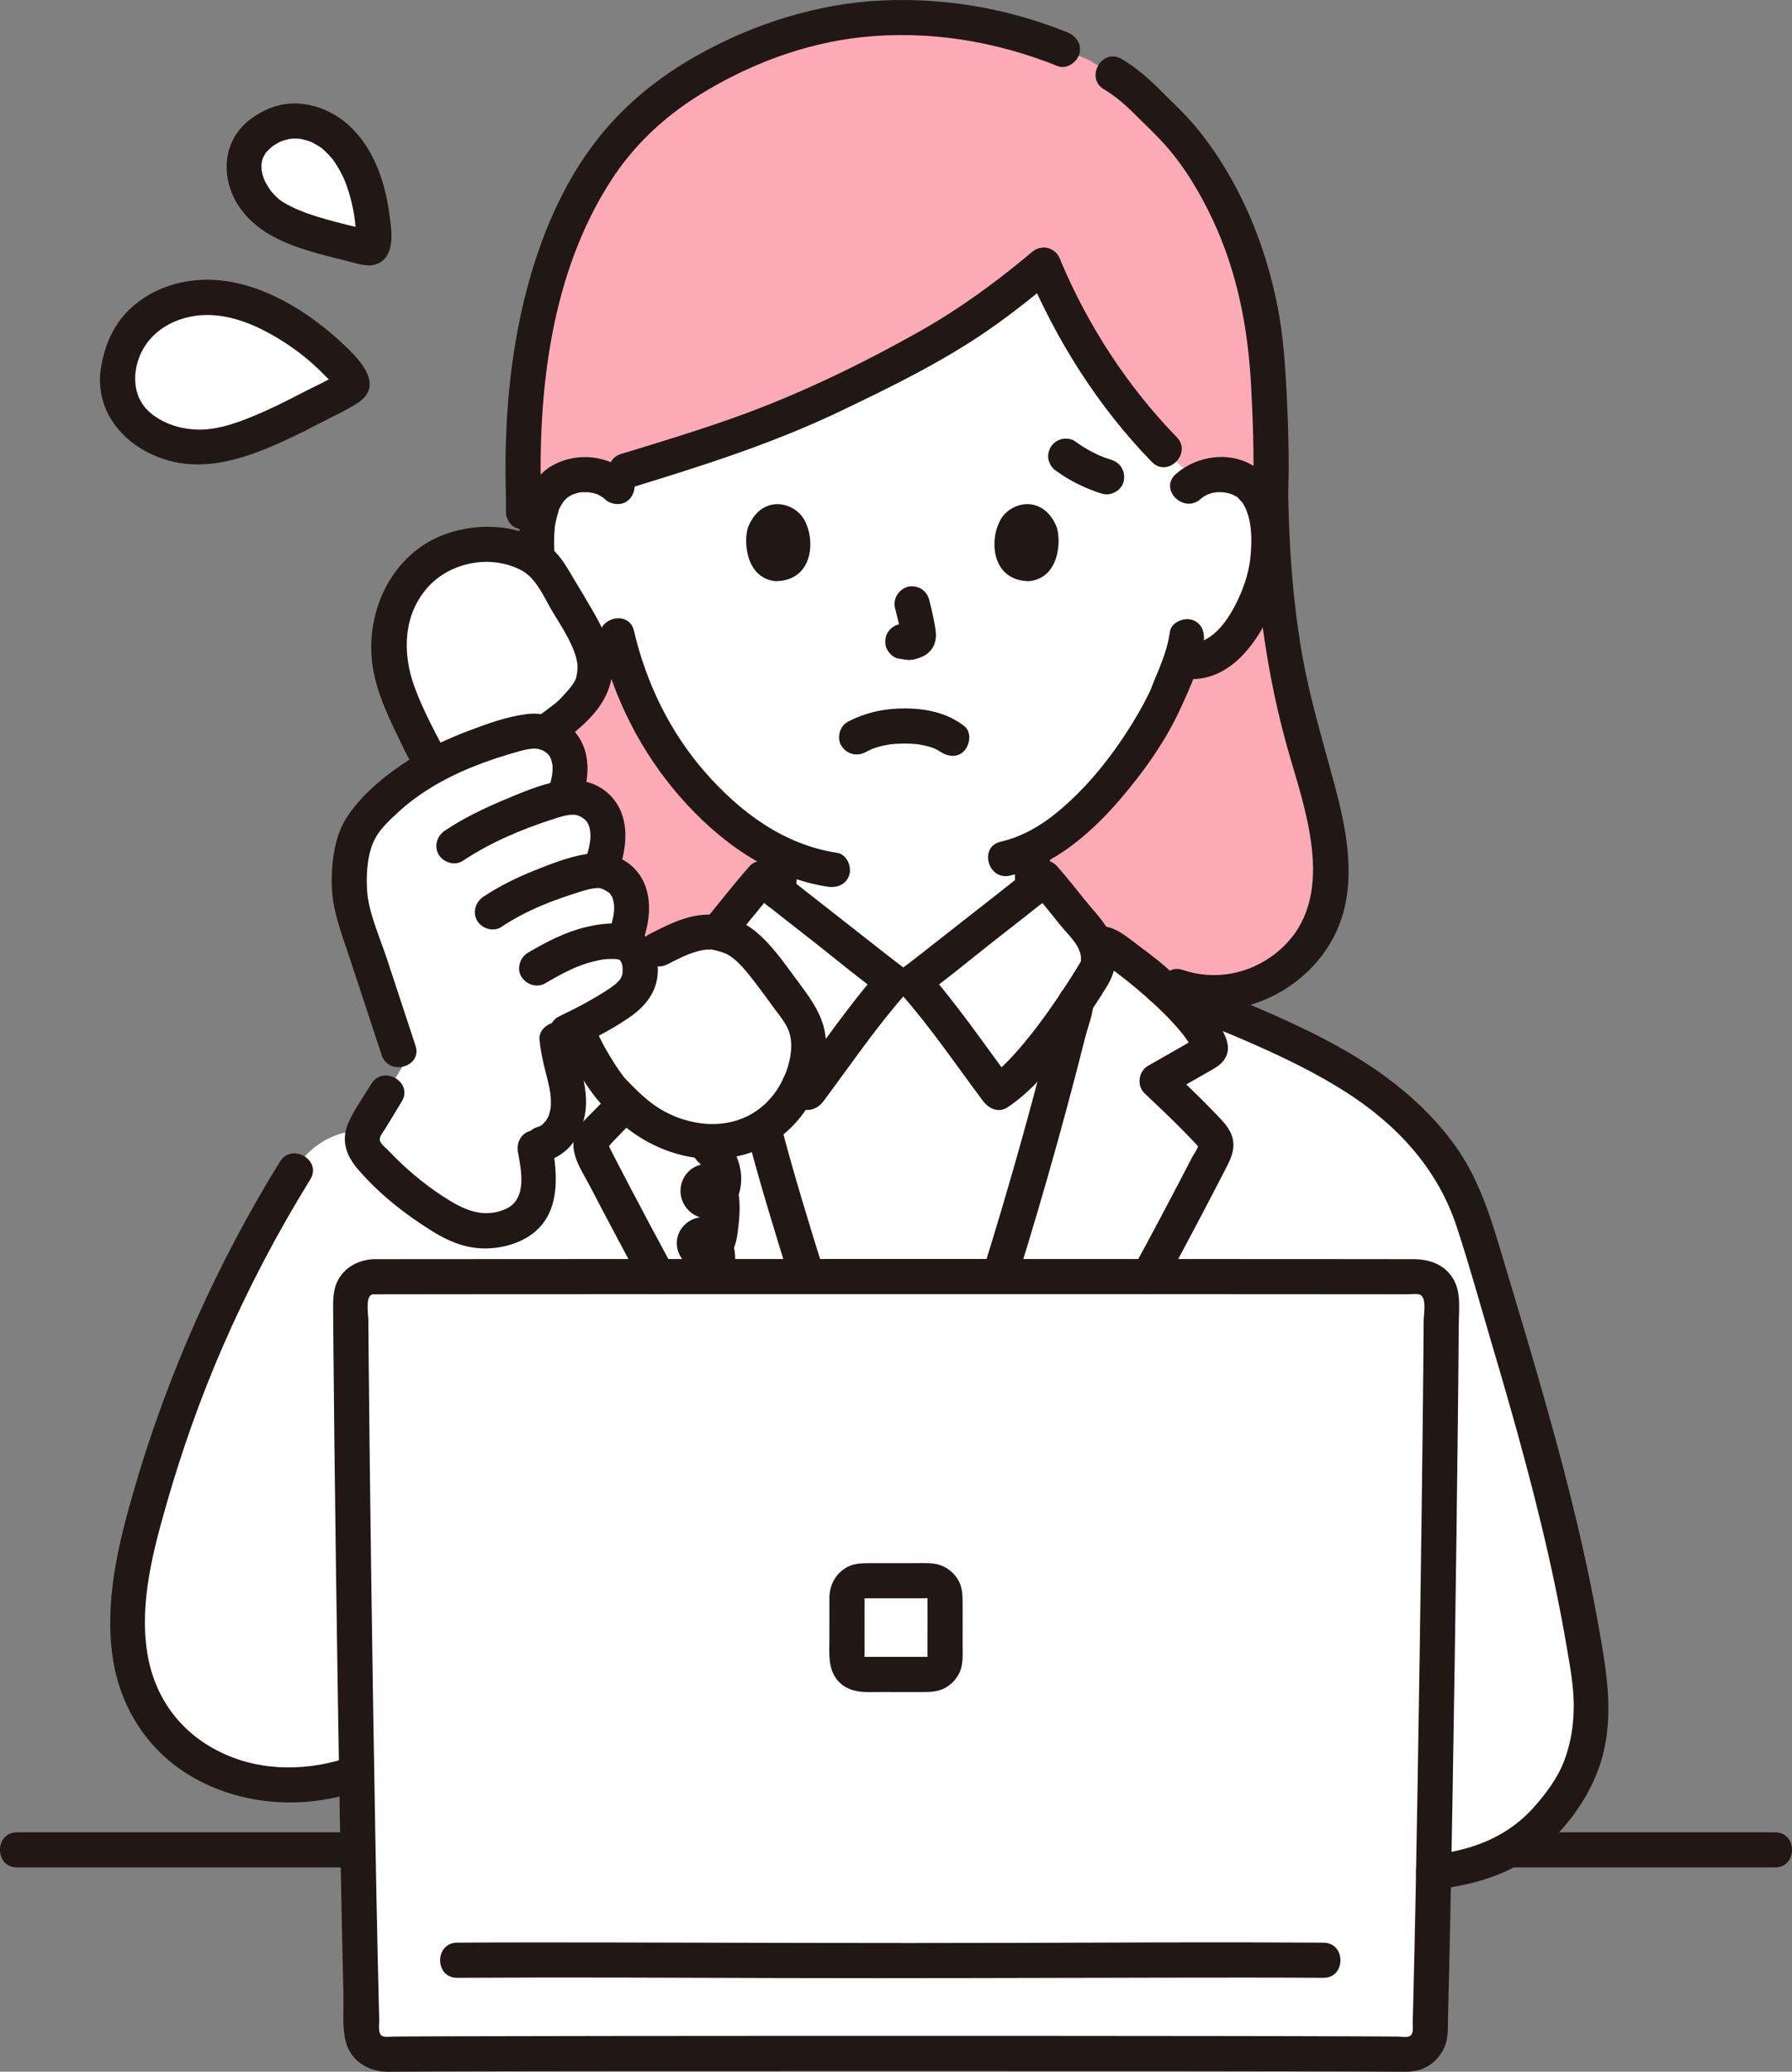
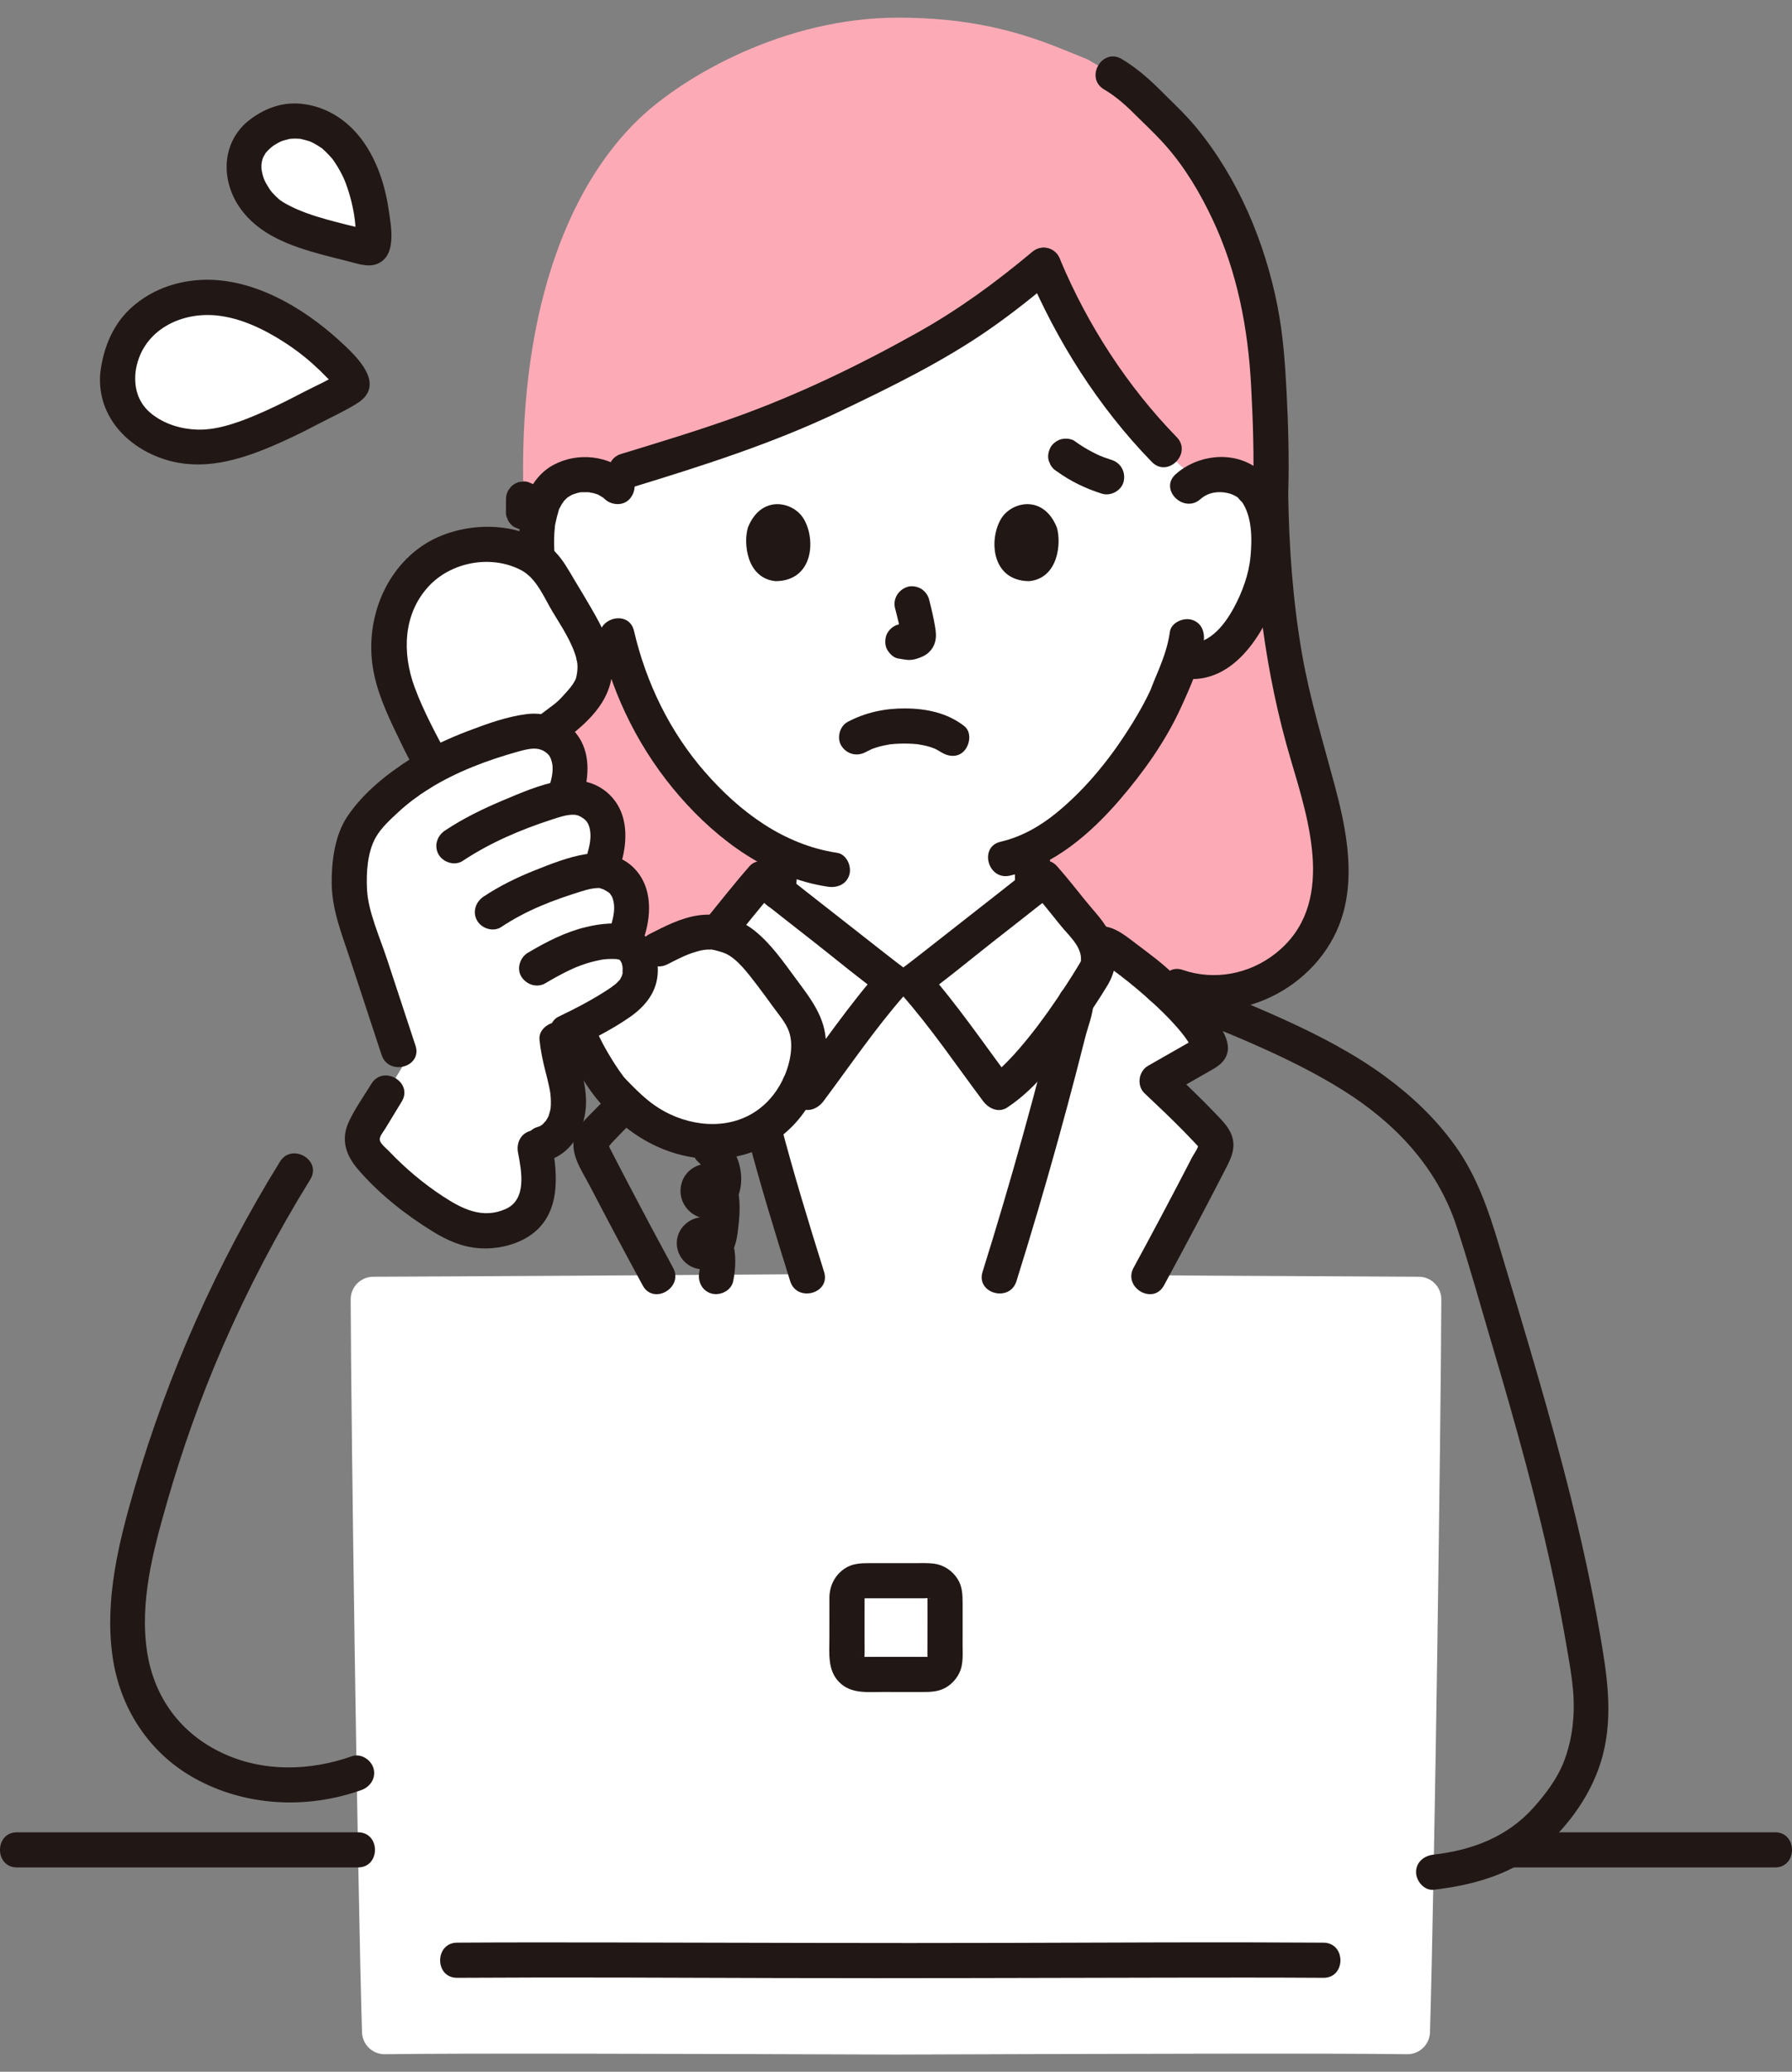
<svg xmlns="http://www.w3.org/2000/svg" id="b" width="244.817" height="282.976" viewBox="0 0 244.817 282.976">
  <rect x="0" y="0" width="244.817" height="282.976" fill="#808080" stroke="none" />
  <defs>
    <style>.g{fill:#fcdc4a;}.g,.h,.i{stroke-width:0px;}.h{fill:#fff;}.i{fill:#211715;}</style>
  </defs>
  <g id="c">
    <g id="d">
-       <path class="h" d="M217.115,229.15c-3.028-20.78-9.329-40.578-15.309-60.673-1.01-3.394-2.043-5.98-3.915-8.964l-.161-.335c-7.632-11.905-21.926-17.475-38.519-24.07-.15-.073-.298-.145-.436-.218-2.344-2.105-4.927-4.091-7.181-5.673-1.158-.812-2.764-.186-3.082,1.192-3.784,16.382-8.59,33.691-13.74,49.508-4.037,12.396-5.366,16.603-10.53,29.346l.015,4.118c-6.6-16.088-7.769-19.826-12.21-33.464-5.151-15.817-9.957-33.126-13.74-49.508-.318-1.378-1.924-2.005-3.082-1.192-2.207,1.549-4.729,3.484-7.032,5.541-.236.101-.479.205-.729.312-14.234,5.656-26.768,10.563-34.885,19.329-9.283-1.119-12.262,5.48-12.262,5.48-9.132,14.727-16.1,30.794-20.609,47.526-2.365,8.774-3.907,18.701.776,26.488,4.692,7.803,14.886,11.202,23.832,9.503,8.647-1.642,16.088-7.325,21.555-14.247h58.442l.095,26.772h67.852c5.747,0,10.691-1.495,13.771-3.116,3.299-1.736,5.782-4.683,7.949-7.77,3.124-4.45,3.925-10.461,3.135-15.886Z" />
      <path class="h" d="M16.108,50.885c.652-5.979,5.096-9.45,10.085-10.136,5.629-.773,11.398,2.011,15.807,5.274,1.745,1.291,3.358,2.758,4.834,4.349.353.381.492.529.829.924.549.644.7,1.292-.019,1.683-1.052.573-1.947,1.057-3.006,1.619-4.536,2.406-9.497,5.036-14.591,6.203-5.921,1.356-14.794-2.085-13.939-9.915Z" />
      <path class="h" d="M35.206,18.569c3.027-2.736,6.846-2.492,9.685-.589,3.202,2.147,4.871,6.161,5.634,9.804.302,1.442.459,2.913.489,4.385.007.353.011.49.004.842-.012.574-.228.971-.769.845-.792-.184-1.464-.342-2.254-.535-3.385-.827-7.086-1.731-10.195-3.437-3.614-1.983-6.559-7.73-2.594-11.314Z" />
      <path class="h" d="M83.611,128.58c.31,0,.62.02.91.04,1.97.16,2.69,1.86,2.85,2.81.47,2.83-.78,4.3-2.95,5.7-2.97,1.92-5.22,3.02-8.35,4.49.11,1.9.71,3.73,1.14,5.59.4,1.72.66,3.54.23,5.26-.5,2.06-2.16,3.97-4.44,3.89.35,1.84.75,3.72.59,5.6-.15,1.73-.83,3.49-2.19,4.57-.53.42-1.14.72-1.77.96-2.09.79-4.46.86-6.55.08-.82-.3-1.59-.74-2.34-1.19-3.66-2.2-7-4.93-9.88-8.08-.69-.75-1.39-1.61-1.41-2.63-.02-.84.43-1.61.87-2.32,1.6-2.63,1.61-2.65,4.79-7.88-2.29-6.95-4.58-13.91-6.87-20.86-.97-2.95-.68-9.46,1.56-12.25,2.22-2.76,4.8-4.95,7.65-6.72,3.92-2.44,8.36-4.1,13.07-5.4,1.03-.28,2.71-.58,3.73-.25,1.68.55,2.91,1.56,3.38,3.2.47,1.63.22,3.39-.32,5.01l.1.75c.67-.09,1.33-.1,1.84.04,1.71.49,2.97,1.47,3.5,3.08.52,1.62.33,3.39-.15,5.02l-.35,1.84c.12.02.24.04.35.07,1.65.48,2.88,1.42,3.39,2.99s.33,3.29-.14,4.87l-2.24,1.72Z" />
      <path class="h" d="M55.523,97.445c.473,1.113,2.95,6.159,3.724,7.048l.046.085c3.449-1.872,7.24-3.237,11.228-4.337,1.03-.28,2.71-.58,3.73-.25.046.015.087.034.133.05l.794-.461,2.203-1.659c2.569-2.382,3.543-3.848,3.75-5.215.373-2.456.076-3.414-.999-5.723-1.053-2.26-3-5.308-4.217-7.381-.535-.911-1.079-1.834-1.805-2.564-.915-.92-2.067-1.48-3.226-1.878-4.478-1.54-9.49-.778-13.039,2.279s-5.445,8.419-4.52,13.533c.407,2.25,1.307,4.376,2.199,6.474Z" />
      <path class="h" d="M109.972,139.886c-.379-.957-1.008-1.825-1.629-2.679-1.414-1.944-3.505-4.891-5.114-6.623-1.734-1.866-2.446-2.46-4.847-3.099-1.336-.356-3.035-.346-6.245,1.057l-2.174,1.102-2.649,1.533c.021.087.044.176.057.254.47,2.83-.78,4.3-2.95,5.7-1.949,1.26-3.591,2.167-5.373,3.057l.325,1.489c.507,1.896,3.431,6.374,4.262,7.252,1.567,1.656,3.128,3.149,5.028,4.421,4.319,2.891,10.219,3.317,14.439,1.286s6.922-6.321,7.301-11.042c.098-1.222.045-2.502-.432-3.708Z" />
      <path class="h" d="M142.573,36.222c4.706,11.277,12.764,22.674,21.032,29.328,1.029-.548,2.172-.759,3.195-.723,3.215.113,4.582,1.852,5.171,2.873,1.757,3.047,1.683,8.662.503,12.136-.835,2.46-2.203,6.224-5.502,8.923-1.359,1.112-3.359,1.845-5.272,1.522,0,0-.13-.022-.364-.061-.625,1.821-1.405,3.441-1.669,4.241-1.36,3.692-9.032,16.873-18.642,21.519.033,2.511-.045,3.047.14,5.718.083,1.072.166,2.228.564,3.272.527,1.368,1.248,2.561,2.394,3.494,1.377,1.109,2.782,1.885,4.3,2.562-1.112,4.821-2.313,9.724-3.585,14.646-6.563,3.052-13.853,4.432-21.158,4.236-7.647.206-15.277-1.316-22.075-4.675-1.198-4.649-2.332-9.279-3.386-13.838,1.853-.768,3.508-1.618,5.147-2.931,1.146-.934,1.867-2.126,2.394-3.494.397-1.045.481-2.2.564-3.272.181-2.451.11-3.104.156-5.138-4.608-2.211-8.863-5.793-12.594-10.258-4.508-5.396-7.157-11.191-8.672-16.088-1.998.465-4.137-.285-5.566-1.454-3.298-2.699-4.667-6.463-5.502-8.923-1.179-3.474-1.254-9.089.503-12.136.589-1.021,1.956-2.759,5.171-2.873.827-.029,1.731.103,2.592.441,8.576-2.69,19.695-5.724,29.79-10.519,16.38-7.78,21.303-10.962,30.368-18.527" />
      <path class="h" d="M124.241,209.263c5.164-12.743,6.493-16.95,10.529-29.346,4.473-13.738,8.687-28.601,12.197-43.005,1.547-2.317,2.652-4.151,2.895-4.637.602-1.624-.177-3.875-1.235-5.101-1.798-2.083-4.065-5.096-5.903-7.152-.781.632-16.706,13.188-17.913,14.044h-2.805c-1.207-.856-17.132-13.412-17.913-14.044-1.838,2.057-4.105,5.069-5.903,7.152-1.059,1.226-1.838,3.478-1.235,5.101.243.486,1.347,2.318,2.9,4.632,3.504,14.406,7.718,29.271,12.192,43.009,4.037,12.396,5.366,16.603,10.529,29.346" />
      <path class="h" d="M136.994,209.812c9.645-16.716,20.079-35.154,28.796-52.199.192-.376.358-.788.342-1.214-.019-.511-.271-1-.612-1.37-2.354-2.563-4.932-5.021-7.457-7.388,2.237-1.277,4.474-2.554,6.711-3.83.248-.142.519-.313.59-.597.062-.248-.051-.503-.162-.732-2.116-4.363-8.655-9.789-13.609-13.265-1.158-.812-2.764-.186-3.082,1.192-3.784,16.382-8.59,33.691-13.74,49.508-4.037,12.396-5.366,16.603-10.529,29.346" />
      <path class="h" d="M122.408,173.954c-30.411.22-60.674.397-71.42.433-1.71.006-3.086,1.393-3.08,3.103.062,17.458.904,77.879,1.546,100.087.049,1.696,1.451,3.029,3.147,3.003,9.711-.15,39.789-.057,69.807.045,30.019-.103,60.096-.195,69.807-.045,1.696.026,3.098-1.308,3.147-3.003.641-22.208,1.484-82.629,1.546-100.087.006-1.71-1.37-3.097-3.08-3.103-10.746-.037-41.009-.213-71.42-.433Z" />
      <g id="e">
        <path class="g" d="M93.889,106.301c-4.508-5.396-7.157-11.191-8.672-16.088-1.384.322-2.83.054-4.067-.526.184.868.176,1.741-.018,3.018-.208,1.367-1.181,2.833-3.75,5.215l-2.203,1.659-.794.461c1.61.56,2.79,1.555,3.247,3.15.47,1.63.22,3.39-.32,5.01l.1.75c.67-.09,1.33-.1,1.84.04,1.71.49,2.97,1.47,3.5,3.08.52,1.62.33,3.39-.15,5.02l-.35,1.84c.12.02.24.04.35.07,1.65.48,2.88,1.42,3.39,2.99s.33,3.29-.14,4.87l-2.24,1.72c.31,0,.62.02.91.04,1.808.147,2.557,1.585,2.792,2.556l2.649-1.533,2.174-1.102c2.928-1.28,4.595-1.396,5.879-1.137.058-.076.113-.16.174-.23,1.798-2.083,4.065-5.096,5.903-7.152.164.133,1.002.796,2.226,1.763.002-.029.005-.059.007-.088.181-2.451.11-3.104.156-5.138-4.608-2.211-8.863-5.793-12.594-10.258Z" style="fill: rgb(252, 171, 182);" />
        <path class="g" d="M178.529,102.693c-3.41-11.516-4.778-23.213-4.938-35.203.227-6.922-.256-15.128-.502-18.564-.854-11.911-6.216-25.212-13.932-32.605-3.073-2.944-4.137-4.442-7.123-6.189,0,0-1.728-1.012-3.457-2.023-1.717-.696-3.434-1.392-3.434-1.392-6.382-2.587-13.03-4.305-22.473-4.305-15.482,0-29.261,7.976-35.376,13.83-10.144,9.712-16.578,27.451-15.766,51.912,0,2.517-.035,4.914-.095,7.217.699.276,1.382.619,1.997,1.082-.351-3.083-.035-6.573,1.222-8.752.589-1.021,1.956-2.76,5.171-2.873.827-.029,1.731.103,2.592.441,8.576-2.69,19.695-5.724,29.79-10.519,16.38-7.78,21.303-10.962,30.368-18.527h0c4.706,11.277,12.764,22.674,21.032,29.328,1.029-.548,2.172-.759,3.195-.723,3.215.113,4.582,1.852,5.171,2.873,1.757,3.047,1.683,8.662.503,12.136-.835,2.46-2.203,6.224-5.502,8.923-1.359,1.112-3.359,1.845-5.272,1.522,0,0-.13-.022-.364-.061-.625,1.821-1.405,3.441-1.669,4.241-1.36,3.692-9.032,16.874-18.642,21.519.032,2.366-.033,3,.113,5.298.868-.686,1.451-1.148,1.584-1.256,1.838,2.057,4.105,5.069,5.903,7.152.421.487.792,1.139,1.055,1.846.598-.253,1.312-.223,1.91.196,2.223,1.56,4.762,3.513,7.08,5.585l2.274-.006c8.121,2.893,17.472-2.091,20.079-10.187,2.136-6.634-.519-15.233-2.497-21.915Z" style="fill: rgb(252, 171, 182);" />
      </g>
    </g>
    <g id="f">
      <path class="i" d="M108.633,122.426c.115-.591.133-1.208.167-1.809.02-.349.035-.699.045-1.049.017-.587.019-1.174.023-1.76.005-.612-.271-1.265-.703-1.697-.416-.416-1.099-.73-1.697-.703-.621.028-1.264.232-1.697.703s-.698,1.045-.703,1.697c-.005.57-.006,1.141-.022,1.711-.021.742-.099,1.483-.119,2.224l.086-.638-.009.045c-.125.641-.097,1.271.242,1.849.291.498.862.973,1.434,1.103.614.14,1.304.11,1.849-.242.503-.324.985-.826,1.103-1.434h0Z" />
      <path class="i" d="M159.822,86.32c-.238,1.754-.815,3.421-1.477,5.056-.251.619-.522,1.231-.768,1.852-.09.227-.534,1.334-.216.606-.738,1.689-1.648,3.303-2.612,4.872-2.81,4.577-6.22,8.878-10.387,12.295-2.271,1.862-4.832,3.312-7.662,3.97-3.007.7-1.734,5.329,1.276,4.629,6.008-1.398,11.022-5.751,14.956-10.312,3.253-3.771,6.276-8.008,8.36-12.553,1.316-2.87,2.733-6.006,3.158-9.141.174-1.283-.309-2.577-1.676-2.952-1.119-.307-2.777.383-2.952,1.676h0Z" />
      <path class="i" d="M81.984,87.441c1.838,7.893,5.579,15.263,10.905,21.373,5.227,5.998,12.175,11.095,20.206,12.3,1.28.192,2.58-.321,2.952-1.676.311-1.133-.387-2.759-1.676-2.952-7.313-1.097-13.329-5.606-18.088-11.066-4.787-5.493-8.023-12.179-9.67-19.255-.7-3.007-5.33-1.734-4.629,1.276h0Z" />
      <path class="i" d="M101.974,154.616c1.789,6.845,3.867,13.629,5.98,20.38.92,2.938,5.555,1.684,4.629-1.276-2.113-6.751-4.191-13.535-5.98-20.38-.78-2.986-5.412-1.72-4.629,1.276h0Z" />
      <path class="i" d="M83.771,149.061c-.877.861-1.749,1.727-2.603,2.61-.896.926-1.968,1.866-2.492,3.065-1.118,2.558.792,5.102,1.939,7.312,2.353,4.534,4.757,9.041,7.191,13.532,1.473,2.717,5.619.296,4.145-2.423-2.071-3.821-4.121-7.654-6.135-11.505-.494-.944-.985-1.888-1.474-2.834-.208-.402-.416-.805-.623-1.208-.138-.267-.275-.535-.412-.803-.149-.491-.232-.54-.252-.148-.041.128.476-.511.56-.601.418-.445.841-.885,1.267-1.322.751-.77,1.515-1.527,2.283-2.28,2.208-2.167-1.186-5.56-3.394-3.394h0Z" />
      <path class="i" d="M99.705,129.095c2.016-2.464,3.976-4.99,6.08-7.38h-3.394c2.942,2.374,5.934,4.688,8.907,7.024,3.149,2.475,6.246,5.064,9.499,7.401l-.486-3.769c-4.336,4.908-8.036,10.378-11.955,15.616l3.284-.861c-.283-.186-.482-.326-.744-.545-.996-.828-2.419-.976-3.394,0-.852.852-1.001,2.561,0,3.394.551.459,1.116.901,1.716,1.295,1.171.77,2.541.132,3.284-.861,3.675-4.911,7.138-10.041,11.205-14.644,1.094-1.238.817-2.834-.486-3.769-.36-.258-.707-.534-1.058-.803.606.467.017.013-.106-.083-.182-.141-.364-.282-.545-.424-.363-.282-.725-.565-1.087-.848-1.983-1.548-3.962-3.102-5.939-4.657-2.903-2.282-5.825-4.542-8.699-6.861-.958-.773-2.466-1.055-3.394,0-2.104,2.39-4.064,4.916-6.08,7.38-.82,1.002-.981,2.413,0,3.394.846.846,2.569,1.008,3.394,0h0Z" />
      <path class="i" d="M118.239,102.74c.287-.151.576-.296.87-.434.512-.241-.518.184.07-.024.213-.075.424-.152.64-.218.585-.179,1.18-.291,1.781-.401-.337.061-.224.026.047-.003.175-.019.351-.035.526-.048.424-.031.85-.047,1.275-.049.397-.002.793.007,1.189.03.183.011.365.024.547.041.086.008.769.113.171.011.595.102,1.182.215,1.759.395.243.076.482.196.726.26-.061-.016-.507-.242-.23-.092.1.054.206.099.307.152.148.078.294.161.436.25.2.126.729.536-.024-.05.988.77,2.444,1.035,3.394,0,.79-.861,1.058-2.57,0-3.394-2.3-1.792-5.15-2.384-8.03-2.403-2.778-.018-5.422.535-7.878,1.832-1.112.587-1.542,2.227-.861,3.284.729,1.131,2.094,1.489,3.284.861h0Z" />
      <path class="i" d="M122.289,83.112c.335,1.276.656,2.571.847,3.877l-.086-.638c.023.179.033.355.015.535l.086-.638c-.013.083-.031.161-.059.241l.242-.573c-.025.056-.051.104-.085.155l.375-.486c-.04.048-.078.086-.127.125l.486-.375c-.098.063-.201.114-.307.163l.573-.242c-.169.071-.337.122-.518.151l.638-.086c-.163.019-.323.018-.486,0l.638.086c-.183-.026-.363-.07-.546-.095-.319-.1-.638-.114-.957-.043-.319.014-.617.109-.892.285-.498.291-.973.862-1.103,1.434-.14.614-.11,1.304.242,1.849.312.484.835,1.022,1.434,1.103.453.061.894.175,1.355.196.727.032,1.396-.194,2.044-.493.809-.373,1.443-1.123,1.658-1.993.183-.74.107-1.358-.019-2.1-.211-1.249-.5-2.487-.821-3.712-.152-.579-.588-1.133-1.103-1.434s-1.273-.429-1.849-.242c-1.25.404-2.018,1.651-1.676,2.952h0Z" />
      <path class="i" d="M102.187,72.024c-.647,2.104-.225,6.944,3.76,7.356,5.268-.032,5.548-5.883,3.775-8.634-1.452-2.253-5.721-3.189-7.535,1.279Z" />
      <path class="i" d="M144.374,72.024c.648,2.104.226,6.944-3.76,7.355-5.268-.032-5.549-5.883-3.775-8.634,1.452-2.252,5.721-3.189,7.535,1.279Z" />
      <path class="i" d="M151.837,62.808c-.595-.185-1.181-.398-1.756-.638l.573.242c-1.361-.576-2.65-1.304-3.845-2.173-.475-.345-1.307-.391-1.849-.242-.557.153-1.16.584-1.434,1.103-.294.557-.442,1.232-.242,1.849l.242.573c.213.361.5.648.861.861,1.863,1.354,3.977,2.369,6.174,3.053,1.199.373,2.671-.441,2.952-1.676.297-1.303-.393-2.553-1.676-2.952h0Z" />
      <path class="i" d="M18.508,50.885c.682-5.519,5.901-8.314,11.067-7.798,3.279.328,6.399,1.834,9.143,3.583,1.392.887,2.709,1.869,3.941,2.967.702.626,1.379,1.28,2.03,1.959.266.277,1.039.887,1.125,1.274v-1.276l.046-.042.861-.861c-1.559,1.165-3.54,1.973-5.264,2.874-1.753.917-3.519,1.813-5.327,2.62-2.933,1.31-6.187,2.581-9.14,2.497-2.156-.061-4.469-.708-6.284-2.158-1.678-1.341-2.42-3.26-2.2-5.64.12-1.292-1.189-2.4-2.4-2.4-1.398,0-2.28,1.104-2.4,2.4-.518,5.605,3.309,9.934,8.363,11.718,5.949,2.1,11.88-.13,17.32-2.654,1.517-.704,3.008-1.463,4.49-2.239,1.647-.862,3.411-1.652,4.975-2.659,4.001-2.575-.26-6.491-2.48-8.517-5.1-4.657-12.181-8.817-19.337-8.275-3.28.249-6.352,1.408-8.857,3.558-2.706,2.323-4.045,5.6-4.474,9.068-.159,1.289,1.217,2.4,2.4,2.4,1.429,0,2.24-1.108,2.4-2.4Z" />
      <path class="i" d="M36.903,20.266c.401-.352.31-.285.763-.563.211-.13.429-.242.648-.356.056-.029.424-.168.087-.042.368-.137.738-.222,1.117-.318.683-.173-.262.006.15-.026.263-.02.524-.032.788-.027.15.003.298.015.448.022.687.034-.419-.131.249.037.327.082.654.151.975.257.178.059.356.119.528.193-.396-.17.05.041.144.089.374.193.727.416,1.074.653.59.404-.267-.284.253.204.114.107.234.207.347.315.286.27.54.563.806.852.498.544-.123-.187.137.161.118.158.231.32.341.484.265.396.51.805.736,1.224.384.712.571,1.151.743,1.609.306.813.559,1.645.768,2.487.441,1.778.618,3.301.616,5.161,0,.543.016.077.033.08l1.941-1.291-.283-.066c-.439-.157-.933-.22-1.388-.33-.982-.238-1.964-.478-2.942-.734-1.793-.471-3.601-.982-5.308-1.712-.449-.192-1.381-.635-1.989-1.011-.131-.081-.262-.202-.401-.266-.313-.145.385.352-.06-.044-.303-.27-.601-.538-.876-.837-.093-.101-.179-.207-.272-.308-.172-.212-.175-.212-.009,0-.062-.083-.122-.167-.181-.253-.207-.32-.414-.636-.592-.974-.096-.182-.188-.368-.269-.558.166.388.002-.03-.05-.192-.042-.129-.08-.259-.115-.39-.031-.116-.177-.967-.104-.349-.039-.329-.052-.662-.037-.993.006-.136.144-.708.006-.15.048-.196.085-.389.145-.583,0-.002.244-.6.097-.284-.119.256.239-.388.275-.453.201-.365.091-.142.014-.046.194-.244.419-.461.646-.674.946-.886.895-2.499,0-3.394-.944-.944-2.445-.889-3.394,0-3.273,3.065-3.23,7.905-.768,11.462,2.622,3.787,7.017,5.294,11.293,6.458,1.102.3,2.212.572,3.322.843,1.312.32,2.851.936,4.163.416,2.757-1.093,1.903-5.187,1.574-7.455-.599-4.129-2.238-8.582-5.397-11.444-1.926-1.745-4.3-2.834-6.904-3.003-2.726-.176-5.268.956-7.283,2.723-.975.855-.874,2.52,0,3.394.968.968,2.417.857,3.394,0Z" />
      <path class="i" d="M100.163,175.006c.355-1.78.448-3.724-.1-5.476-.526-1.682-2.718-2.401-4.011-1.059-.183.189-.085.099.068-.007-.047.033-.434.353-.223.149.137-.133-.172-.028.065-.015.258.014.455.005.69.17.207.146.504.439.562.702l-.101.935-1.107.638c-.181.016-.5-.052-.571-.237.309.804.808,1.437,1.676,1.676.762.21,1.808.026,2.335-.617,1.144-1.398,1.287-2.999,1.474-4.737.175-1.623.193-3.286-.157-4.888-.455-2.08-3.363-2.261-4.387-.573-.223.368.018.012.324,0,.512-.02,1.016.377,1.053.911.041.595-.679,1.354-1.296,1.133-.266-.095-.428-.631-.322-.195.479,1.972,3.42,2.383,4.387.573,1.547-2.896.551-6.66-1.795-8.828-.952-.879-2.452-.942-3.394,0-.891.891-.955,2.511,0,3.394.161.148.32.297.462.463.106.121.115.131.027.029l.143.22c.248.451.241.349.385.864.047.167.09.339.117.511-.05-.316,0,.213,0,.273.001.102-.025.588.018.275-.014.099-.243.63-.108.377l4.387.573c-.441-1.812-2.005-3.216-3.899-3.283-2.038-.073-3.721,1.372-3.885,3.41-.15,1.866,1.113,3.558,2.944,3.987,1.914.448,3.629-.668,4.598-2.264l-4.387-.573c.2.915.125,2,.048,2.956-.031.389-.072.778-.124,1.165-.032.235-.062.473-.111.705-.079.37-.443.799.105.129l4.011,1.059c-.668-1.74-2.014-3.331-4.058-3.287-1.933.041-3.597,1.659-3.544,3.63.045,1.666,1.209,3.066,2.824,3.418,1.505.328,3.118-.344,4.161-1.426l-4.011-1.059c.288.92.262,2.113.1,2.924-.253,1.27.363,2.591,1.676,2.952,1.181.325,2.698-.399,2.952-1.676h0Z" />
      <path class="i" d="M38.246,158.667c-8.584,13.888-15.304,28.946-19.875,44.622-2.15,7.374-4.077,15.143-3.01,22.867.977,7.069,4.922,13.224,11.196,16.719,6.953,3.873,15.359,4.267,22.8,1.629,1.221-.433,2.037-1.638,1.676-2.952-.325-1.183-1.725-2.111-2.952-1.676-5.723,2.029-12.106,2.191-17.691-.424-5.685-2.662-9.316-7.56-10.284-13.769-1.069-6.852.827-13.928,2.706-20.465,2.086-7.256,4.62-14.395,7.632-21.319,3.428-7.879,7.43-15.499,11.947-22.808,1.629-2.635-2.522-5.048-4.145-2.423h0Z" />
      <path class="i" d="M56.233,103.566c-3.288,2.075-6.641,4.725-8.811,8.003-1.685,2.545-2.121,6.032-2.107,9.013.017,3.638,1.351,6.91,2.475,10.321,1.448,4.397,2.896,8.794,4.344,13.191.962,2.921,5.599,1.67,4.629-1.276-1.293-3.926-2.586-7.852-3.879-11.777-1.005-3.051-2.581-6.512-2.742-9.504-.126-2.351.054-5.187,1.212-7.195.756-1.311,1.994-2.431,3.097-3.45,1.301-1.201,2.708-2.236,4.204-3.181,2.606-1.645.2-5.8-2.423-4.145h0Z" />
      <path class="i" d="M79.625,108.832c.886-2.785,1.044-6.103-.82-8.534-1.632-2.128-4.261-3.091-6.883-2.756-2.689.344-5.354,1.307-7.879,2.264-2.707,1.026-5.341,2.241-7.809,3.76-2.626,1.617-.218,5.77,2.423,4.145,3.771-2.322,7.893-3.875,12.147-5.06,1.573-.438,2.844-.706,3.935.247.23.201.314.309.462.616.066.137.235.635.274,1.016.104,1.027-.169,2.057-.477,3.025-.393,1.235.462,2.619,1.676,2.952,1.294.356,2.558-.437,2.952-1.676h0Z" />
      <path class="i" d="M84.913,117.724c.815-2.909.864-6.308-1.206-8.722-1.881-2.195-4.683-2.789-7.421-2.289-2.602.475-5.185,1.605-7.612,2.625-2.739,1.151-5.406,2.458-7.884,4.104-1.078.716-1.542,2.119-.861,3.284.627,1.071,2.199,1.581,3.284.861,3.773-2.506,7.976-4.288,12.272-5.68.753-.244,1.641-.541,2.367-.604.832-.073,1.2.017,1.93.545.43.311.71.827.829,1.562.166,1.028-.05,2.054-.326,3.039-.834,2.979,3.795,4.251,4.629,1.276h0Z" />
      <path class="i" d="M88.161,127.493c.802-2.853.824-6.126-1.165-8.508-1.73-2.072-4.413-2.73-6.984-2.317-2.379.382-4.771,1.343-7.002,2.231-2.439.971-4.77,2.12-6.958,3.576-1.078.717-1.542,2.119-.861,3.284.626,1.07,2.2,1.582,3.284.861,3.449-2.295,7.053-3.662,10.991-4.884.87-.27,1.532-.437,2.284-.44.37-.002-.367-.158.209.019.065.02.61.205.459.143.031.013.751.438.751.438.133.112.243.255.391.5.072.146.08.141.026-.013l.086.242c.065.204.139.434.174.639.169.988-.047,2.002-.314,2.954-.837,2.979,3.793,4.25,4.629,1.276h0Z" />
      <path class="i" d="M73.701,142.007c.145,1.457.443,2.867.804,4.284.175.688.356,1.375.502,2.07.073.348.145.699.193,1.052-.04-.295.036.462.042.555.018.309.024.618.013.927-.006.176-.018.352-.035.527.031-.202.02-.153-.032.146-.068.289-.147.566-.236.849q-.098.258.003-.002c-.044.094-.092.185-.143.276-.116.211-.242.416-.385.61.318-.431-.231.201-.302.276-.207.177-.203.178.014.003-.11.077-.223.148-.34.214-.245.122-.236.126.027.013-.127.048-.256.088-.387.122-1.206.345-2.078,1.71-1.676,2.952.397,1.227,1.659,2.046,2.952,1.676,3.276-.938,5.051-4.034,5.317-7.268.137-1.663-.185-3.373-.572-4.985-.176-.734-.374-1.462-.552-2.195-.094-.387-.183-.776-.26-1.167-.093-.474-.123-.708-.146-.937-.124-1.245-1.015-2.462-2.4-2.4-1.194.053-2.533,1.062-2.4,2.4h0Z" />
      <path class="i" d="M50.738,148.035c-1.037,1.705-2.264,3.401-3.097,5.215-1.11,2.415-.39,4.54,1.259,6.461,2.873,3.347,6.511,6.217,10.259,8.519,1.979,1.215,4.021,2.109,6.359,2.267,2.284.154,4.838-.399,6.768-1.659,4.337-2.831,3.952-8.237,3.112-12.69-.241-1.274-1.776-1.999-2.952-1.676-1.336.367-1.918,1.674-1.676,2.952.474,2.511,1.25,6.405-1.694,7.713-3.155,1.402-5.926-.005-8.574-1.738-2.691-1.761-5.15-3.842-7.367-6.171-.308-.323-1.127-.974-1.239-1.462-.118-.513.47-1.166.73-1.595.751-1.239,1.506-2.476,2.258-3.713,1.609-2.646-2.54-5.061-4.145-2.423h0Z" />
      <path class="i" d="M78.7,143.021c2.519-1.208,5.034-2.496,7.334-4.091,2.184-1.515,3.784-3.52,3.835-6.286.048-2.617-1.216-5.181-3.77-6.12-1.826-.672-4.181-.339-6.021.096-2.826.669-5.493,2.048-7.972,3.523-1.079.642-1.567,2.188-.861,3.284.7,1.086,2.129,1.548,3.284.861,1.072-.638,2.163-1.244,3.29-1.779.229-.109.46-.215.692-.318.096-.043.192-.085.289-.126-.429.184-.099.042-.01.009.442-.166.882-.336,1.332-.48.783-.251,1.572-.418,2.378-.567.264-.049-.286.035-.273.037.077.01.203-.023.286-.031.163-.015.326-.027.489-.036.335-.018.67-.021,1.005-.009.172.006.344.016.515.03-.603-.048.344.134.01.018-.36-.126.049.02.032.028l.072.044c.151.096.102.051-.148-.136.042,0,.145.135.178.162.405.334-.079-.016-.021-.073,0,0,.238.388.27.443.28.472-.081-.352-.001-.003.031.134.073.277.112.41.017.058.06.304.018.053-.052-.308.018.288.019.297.01.215-.03.449-.006.66.034.299.027-.222.036-.199.019.048-.051.266-.067.333-.022.091-.208.694-.086.333.109-.321-.141.228-.211.351-.279.492.218-.196-.062.097-.136.142-.265.288-.408.423-.149.141-.31.267-.462.404.434-.393-.218.148-.343.233-2.271,1.531-4.708,2.8-7.174,3.982-1.135.544-1.524,2.256-.861,3.284.752,1.166,2.07,1.443,3.284.861h0Z" />
      <path class="i" d="M60.944,102.796c.535.656-.065-.15-.173-.329-.214-.354-.414-.717-.612-1.08-.468-.858-.913-1.729-1.349-2.604-.804-1.615-1.553-3.246-2.175-4.941-1.686-4.593-1.594-9.894,1.869-13.696,3.094-3.398,8.577-4.425,12.691-2.27,2.1,1.1,3.123,3.725,4.293,5.675,1.205,2.008,2.664,4.146,3.271,6.434.217.818.17,1.754-.071,2.65-.023.086-.158.412.014.017-.094.217-.216.424-.339.626-.268.441-.572.804-.916,1.185-.742.822-1.117,1.265-1.822,1.796l-1.659,1.249c-1.034.778-1.569,2.073-.861,3.284.596,1.019,2.242,1.645,3.284.861,3.587-2.701,7.184-5.618,7.293-10.468.065-2.912-1.5-5.651-2.903-8.106-.73-1.277-1.501-2.529-2.257-3.79-.817-1.362-1.581-2.813-2.715-3.948-4.487-4.493-12.907-4.228-17.94-.908-5.46,3.602-7.94,10.441-6.923,16.783.503,3.136,1.857,6.157,3.235,9.002.982,2.027,1.937,4.216,3.371,5.973.82,1.005,2.543.851,3.394,0,.994-.994.822-2.387,0-3.394h0Z" />
      <path class="i" d="M77.06,142.314c.65,2.216,2.014,4.311,3.297,6.207,1.435,2.12,3.235,3.944,5.243,5.531,5.071,4.008,11.978,5.571,18.069,2.942,5.593-2.414,9.218-8.377,9.173-14.429-.027-3.622-2.141-6.211-4.183-8.981-1.669-2.265-3.366-4.706-5.583-6.475-2.166-1.729-5.02-2.486-7.752-2.069-2.36.36-4.471,1.467-6.573,2.532-2.756,1.397-.329,5.54,2.423,4.145,1.285-.652,2.52-1.317,3.913-1.718.887-.256,1.211-.315,2.097-.302.687.01-.442-.116.185.016.126.026.249.057.374.087.466.115,1.076.3,1.404.452,1.623.751,3.081,2.747,4.274,4.295.766.993,1.499,2.012,2.235,3.027.761,1.049,1.718,2.119,2.144,3.356.699,2.027.045,4.705-.874,6.568-.98,1.988-2.436,3.643-4.382,4.728-4.139,2.309-9.476,1.343-13.195-1.311-1.191-.85-2.259-1.876-3.282-2.918-.347-.354-.695-.706-1.011-1.088.355.43-.37-.535-.481-.698-.624-.914-1.212-1.854-1.759-2.815-.268-.471-.528-.947-.766-1.434-.276-.565-.178-.291-.364-.923-.867-2.958-5.501-1.699-4.629,1.276h0Z" />
      <path class="i" d="M164.013,68.165c1.013-.904,2.426-1.125,3.726-.815.515.122.997.321,1.42.645-.134-.103.766.913.453.464,1.465,2.104,1.454,5.098,1.23,7.545-.221,2.417-1.116,4.866-2.268,6.992-1.417,2.615-3.604,5.308-6.873,4.884-1.288-.167-2.4,1.223-2.4,2.4,0,1.436,1.109,2.232,2.4,2.4,7.094.921,11.411-6.78,13.184-12.501,1.577-5.089,1.564-12.963-3.303-16.329-3.337-2.308-8.028-1.698-10.963.921-2.31,2.061,1.095,5.446,3.394,3.394h0Z" />
      <path class="i" d="M138.638,117.808c0,1.159.028,2.313.1,3.47.04.639.241,1.235.703,1.697.416.416,1.099.73,1.697.703.621-.028,1.264-.232,1.697-.703.415-.453.743-1.063.703-1.697-.072-1.157-.1-2.311-.1-3.47,0-.615-.268-1.262-.703-1.697-.416-.416-1.099-.73-1.697-.703-.621.028-1.264.232-1.697.703s-.703,1.047-.703,1.697h0Z" />
      <path class="i" d="M108.633,122.426c.115-.591.133-1.208.167-1.809.02-.349.035-.699.045-1.049.017-.587.019-1.174.023-1.76.005-.612-.271-1.265-.703-1.697-.416-.416-1.099-.73-1.697-.703-.621.028-1.264.232-1.697.703s-.698,1.045-.703,1.697c-.005.57-.006,1.141-.022,1.711-.021.742-.099,1.483-.119,2.224l.086-.638-.009.045c-.125.641-.097,1.271.242,1.849.291.498.862.973,1.434,1.103.614.14,1.304.11,1.849-.242.503-.324.985-.826,1.103-1.434h0Z" />
      <path class="i" d="M138.638,117.808c0,1.159.028,2.313.1,3.47.04.639.241,1.235.703,1.697.416.416,1.099.73,1.697.703.621-.028,1.264-.232,1.697-.703.415-.453.743-1.063.703-1.697-.072-1.157-.1-2.311-.1-3.47,0-.615-.268-1.262-.703-1.697-.416-.416-1.099-.73-1.697-.703-.621.028-1.264.232-1.697.703s-.703,1.047-.703,1.697h0Z" />
      <path class="i" d="M171.191,67.49c.181,12.239,1.656,24.455,5.135,36.214,2.521,8.522,6.263,19.973-2.08,26.535-3.594,2.827-8.335,3.724-12.66,2.242-2.929-1.003-4.186,3.631-1.276,4.629,9.534,3.266,20.514-2.781,23.198-12.421,1.573-5.652.339-11.789-1.138-17.323-1.605-6.016-3.425-11.906-4.493-18.057-1.251-7.204-1.777-14.513-1.885-21.819-.046-3.086-4.846-3.095-4.8,0h0Z" />
      <path class="i" d="M150.822,12.204c1.504.898,2.766,1.973,4.005,3.206,1.452,1.445,2.97,2.844,4.333,4.374,2.681,3.008,4.773,6.53,6.486,10.165,3.383,7.177,4.843,14.816,5.274,22.685.271,4.945.421,9.905.27,14.856-.095,3.09,4.705,3.087,4.8,0,.143-4.666.014-9.338-.224-13.999-.2-3.904-.479-7.791-1.233-11.634-1.718-8.767-5.356-17.437-11.045-24.375-1.495-1.823-3.225-3.419-4.887-5.085-1.64-1.645-3.356-3.143-5.358-4.338-2.659-1.587-5.076,2.561-2.423,4.145h0Z" />
-       <path class="i" d="M145.78,4.402C137.824,1.197,129.273-.317,120.689.055c-8.842.383-17.529,3.107-25.239,7.403-5.706,3.179-10.669,7.252-14.557,12.514-4.109,5.562-6.876,12.1-8.701,18.741-2.625,9.547-3.375,19.574-3.065,29.441.097,3.081,4.897,3.095,4.8,0-.465-14.803,1.34-30.79,9.554-43.505,3.074-4.759,7.148-8.607,12.003-11.636,6.663-4.158,14.334-7.079,22.168-7.926,9.158-.99,18.344.517,26.853,3.945,1.203.484,2.637-.528,2.952-1.676.376-1.37-.469-2.466-1.676-2.952h0Z" />
      <path class="i" d="M140.876,34.525c-4.861,4.052-9.821,7.698-15.432,10.846-7.993,4.484-16.358,8.527-24.988,11.616-5.147,1.842-10.38,3.421-15.606,5.019-2.945.901-1.69,5.536,1.276,4.629,9.742-2.98,19.405-6.041,28.617-10.445,7.037-3.364,14.104-6.81,20.521-11.278,3.12-2.173,6.087-4.559,9.007-6.992.996-.83.858-2.536,0-3.394-.986-.986-2.395-.832-3.394,0h0Z" />
      <path class="i" d="M79.947,91.77c.778.364,1.578.686,2.43.822.517.083,1.044.16,1.57.163.539.003,1.079-.077,1.609-.164.312-.074.584-.217.816-.43.261-.169.467-.394.618-.673.301-.514.429-1.273.242-1.849-.188-.581-.548-1.141-1.103-1.434l-.573-.242c-.425-.114-.851-.114-1.276,0-.067.011-.133.021-.2.03l.638-.086c-.512.064-1.026.06-1.538-.006l.638.086c-.594-.082-1.169-.242-1.723-.471l.573.242c-.101-.043-.2-.087-.299-.133-.275-.175-.573-.27-.892-.285-.319-.071-.638-.057-.957.043-.557.153-1.16.584-1.434,1.103-.294.557-.442,1.232-.242,1.849.182.564.545,1.173,1.103,1.434h0Z" />
      <path class="i" d="M75.828,76.438c-.107-.981-.153-1.966-.124-2.953.014-.458.043-.915.09-1.371.027-.257.013-.541.011-.125.001-.239.083-.508.13-.742.084-.414.186-.825.312-1.228.047-.151.11-.546.228-.652l-.114.264c.044-.1.089-.2.137-.298.116-.238.244-.47.388-.692.063-.097.146-.19.201-.29-.331.614-.27.338-.101.143.181-.209.388-.384.582-.578.288-.288-.48.322-.104.079.145-.094.286-.192.437-.277.12-.068.244-.126.366-.191.23-.104.172-.081-.173.07.095-.037.19-.071.286-.103.345-.114.77-.265,1.135-.267-.657.003.063.012.207.005.194-.009.388-.011.583-.003.11.004.22.012.329.022.267.029.222.022-.137-.021.095.059.392.077.504.105.228.056.446.134.669.206.495.16-.335-.207.08.043.207.125.418.245.626.369.215.154.201.141-.042-.04.097.081.19.165.281.252.92.854,2.495.979,3.394,0,.852-.929.983-2.482,0-3.394-2.783-2.583-7.073-3.06-10.411-1.264-2.508,1.349-3.848,4.033-4.34,6.74-.372,2.047-.451,4.123-.226,6.191.135,1.244,1.007,2.462,2.4,2.4,1.184-.053,2.545-1.063,2.4-2.4h0Z" />
      <path class="i" d="M160.758,59.706c-6.712-6.889-12.141-15.261-15.87-24.122-.502-1.194-1.587-2.052-2.952-1.676-1.125.309-2.182,1.75-1.676,2.952,4.063,9.656,9.777,18.72,17.104,26.24,2.159,2.216,5.552-1.179,3.394-3.394h0Z" />
      <path class="i" d="M73.918,69.938c0-.593.01-1.187.01-1.78.012-.33-.056-.639-.207-.925-.097-.298-.262-.555-.496-.772-.217-.234-.475-.399-.772-.496-.286-.15-.594-.219-.925-.207l-.638.086c-.407.114-.76.32-1.059.617l-.375.486c-.217.374-.326.778-.328,1.211,0,.593-.01,1.187-.01,1.78-.012.33.056.639.207.925.097.298.262.555.496.772.217.234.475.399.772.496.286.15.594.219.925.207l.638-.086c.407-.114.76-.32,1.059-.617l.375-.486c.217-.374.326-.778.328-1.211h0Z" />
      <path class="i" d="M206.278,255.068h36.22c3.089,0,3.094-4.8,0-4.8h-36.22c-3.089,0-3.094,4.8,0,4.8h0Z" />
      <path class="i" d="M2.318,255.068h46.59c3.089,0,3.094-4.8,0-4.8H2.318c-3.089,0-3.094,4.8,0,4.8h0Z" />
      <path class="i" d="M157.061,136.585c.442.442,1.09.713,1.717.713l-1.211-.328c2.366,1.155,4.915,2.002,7.355,2.991,2.207.895,4.407,1.807,6.585,2.771,4.151,1.837,8.246,3.838,12.091,6.259,7.048,4.439,12.737,10.469,15.385,18.487,1.755,5.313,3.243,10.732,4.831,16.097,1.626,5.494,3.215,11.001,4.688,16.538,1.452,5.456,2.792,10.942,3.946,16.469.587,2.81,1.125,5.63,1.607,8.46.435,2.562.922,5.135.945,7.741.023,2.641-.365,5.262-1.31,7.738-.902,2.363-2.499,4.481-4.169,6.357-3.572,4.012-8.396,5.837-13.663,6.438-1.288.147-2.4.998-2.4,2.4,0,1.183,1.104,2.548,2.4,2.4,5.16-.59,10.349-1.994,14.443-5.324,4.032-3.279,7.383-8.058,8.681-13.109,1.431-5.573.544-11.062-.421-16.625-1.048-6.041-2.355-12.035-3.828-17.985-2.909-11.755-6.458-23.336-9.925-34.935-1.432-4.791-3.033-9.489-5.971-13.594-2.656-3.71-5.917-6.813-9.587-9.507-4.288-3.147-9.046-5.606-13.876-7.803-2.646-1.203-5.327-2.33-8.017-3.431-1.431-.585-2.866-1.162-4.303-1.735-.666-.266-1.332-.531-1.998-.795-.712-.283-1.513-.777-2.288-.777l1.697.703-.01-.01c-2.187-2.187-5.582,1.206-3.394,3.394h0Z" />
      <path class="i" d="M144.578,136.878c0-.455-.177.444-.198.529-.095.386-.191.773-.287,1.159-.193.775-.387,1.549-.582,2.323-.393,1.555-.792,3.108-1.197,4.659-.834,3.195-1.695,6.383-2.58,9.564-1.734,6.231-3.567,12.435-5.5,18.608-.925,2.955,3.707,4.219,4.629,1.276,1.981-6.326,3.857-12.685,5.629-19.073.883-3.181,1.74-6.37,2.572-9.564.404-1.551.802-3.104,1.193-4.658.375-1.491,1.121-3.279,1.121-4.823,0-3.089-4.8-3.094-4.8,0h0Z" />
      <path class="i" d="M150.326,131.332c.22-.068,1.241.805,1.617,1.082.757.556,1.502,1.125,2.234,1.714.737.594,1.464,1.201,2.175,1.825.726.636,1.369,1.344,2.425,1.344l-1.697-.703c1.291,1.167,2.544,2.376,3.692,3.686.445.508.873,1.025,1.26,1.579.211.302.414.611.602.927.074.124.359.9.333.431l.328-1.211c.207-.391.317-.264-.149-.031-.287.143-.562.321-.84.48-.63.36-1.259.719-1.889,1.079-1.187.678-2.374,1.355-3.561,2.031-1.313.748-1.607,2.714-.486,3.769,1.854,1.745,3.701,3.498,5.482,5.318.445.455.886.913,1.322,1.377.217.231.432.463.646.696-.091-.079-.126-.185-.105-.318-.072.513-.628,1.224-.867,1.688-.255.495-.511.99-.767,1.484-2.359,4.551-4.768,9.075-7.216,13.578-1.476,2.715,2.667,5.14,4.145,2.423,2.828-5.201,5.603-10.431,8.309-15.696.704-1.369,1.451-2.72,1.097-4.312-.318-1.429-1.362-2.431-2.34-3.455-2.034-2.129-4.168-4.158-6.312-6.176l-.486,3.769c1.958-1.115,3.914-2.232,5.87-3.35.901-.515,1.793-.978,2.291-1.931.614-1.177.246-2.361-.321-3.461-.86-1.671-2.123-3.184-3.384-4.565-.712-.779-1.458-1.527-2.225-2.251-.788-.744-1.567-1.655-2.743-1.655l1.697.703c-1.569-1.569-3.435-2.927-5.202-4.263-1.871-1.415-3.707-3.014-6.213-2.234-2.94.915-1.685,5.55,1.276,4.629h0Z" />
      <path class="i" d="M141.027,121.719c1.353,1.528,2.614,3.133,3.894,4.721.997,1.236,2.631,2.631,2.757,4.33.013.173-.009.365-.028.535.03-.273.11-.196.001.017-.131.256-.29.501-.438.747-.531.884-1.088,1.753-1.653,2.616-1.521,2.322-3.113,4.612-4.847,6.782-.947,1.185-1.932,2.344-2.989,3.433-.875.901-1.822,1.752-2.547,2.228l3.284.861c-3.921-5.237-7.618-10.709-11.953-15.619l-.486,3.769c3.255-2.333,6.35-4.925,9.498-7.399,2.97-2.335,5.96-4.649,8.901-7.02,1.01-.814.848-2.546,0-3.394-.998-.998-2.382-.816-3.394,0-2.872,2.316-5.792,4.576-8.693,6.857-1.95,1.533-3.901,3.065-5.855,4.591-.39.305-.78.609-1.171.913-.182.141-.363.282-.545.423-.058.045-.584.451-.237.184.287-.222-.373.287-.507.389-.139.105-.277.211-.419.313-1.304.934-1.578,2.532-.486,3.769,4.066,4.605,7.526,9.736,11.203,14.647.745.995,2.101,1.638,3.284.861,4.277-2.809,7.444-7.397,10.324-11.53,1.166-1.672,2.296-3.372,3.352-5.116,1.324-2.185,1.491-4.472.468-6.87-.766-1.795-2.218-3.208-3.43-4.711-1.28-1.588-2.542-3.193-3.894-4.721-2.052-2.318-5.436,1.087-3.394,3.394Z" />
-       <path class="i" d="M50.988,171.988c-1.929.11-3.753.999-4.736,2.729-.669,1.177-.746,2.439-.739,3.753.008,1.664.02,3.327.033,4.991.036,4.521.084,9.042.136,13.562.134,11.625.295,23.249.476,34.873.175,11.255.364,22.51.606,33.763.049,2.271.1,4.542.156,6.813.049,1.998-.178,4.286.279,6.239.646,2.762,3.097,4.279,5.817,4.264.626-.003,1.251-.012,1.877-.016,5.171-.034,10.343-.041,15.515-.051,8.24-.016,16.48-.024,24.719-.03,9.679-.007,19.357-.01,29.036-.009,9.627,0,19.255.004,28.882.012,7.95.007,15.9.015,23.85.033,4.688.01,9.377.014,14.065.054,1.022.009,2.026.052,3.019-.267,1.749-.561,3.147-2.051,3.61-3.828.283-1.084.204-2.302.234-3.417.118-4.431.215-8.862.305-13.293.236-11.583.427-23.166.601-34.75.171-11.35.325-22.701.448-34.051.045-4.141.086-8.283.114-12.425.013-1.978.327-4.29-.652-6.078-1.148-2.096-3.255-2.867-5.519-2.873-4.4-.011-8.799-.011-13.199-.013-7.77-.004-15.54-.007-23.31-.008-9.59-.002-19.18-.003-28.769-.003-9.869,0-19.737,0-29.606.002-8.573.001-17.146.003-25.719.007-5.82.002-11.641.005-17.461.012-1.355.002-2.71.003-4.066.007-3.088.01-3.094,4.81,0,4.8,3.78-.013,7.559-.011,11.339-.014,7.196-.005,14.392-.007,21.589-.009,9.174-.002,18.348-.004,27.522-.004,9.714,0,19.427,0,29.141,0,8.815,0,17.629.003,26.444.005,6.477.002,12.954.005,19.431.01,1.912.002,3.825.003,5.737.007.513,0,1.134-.094,1.638.004,1.16.225.671,2.661.665,3.607-.059,9.189-.174,18.377-.293,27.565-.152,11.757-.326,23.513-.525,35.269-.17,10.079-.349,20.158-.603,30.236-.023.929-.048,1.858-.073,2.787-.017.602.18,1.573-.442,1.872-.411.197-1.234.047-1.703.043-1.813-.015-3.627-.022-5.44-.029-6.344-.024-12.687-.034-19.031-.043-8.733-.012-17.467-.019-26.2-.022-9.644-.004-19.288-.005-28.933-.002-9.076.002-18.152.008-27.228.018-7.028.008-14.057.018-21.085.038-2.284.007-4.568.014-6.852.026-.754.004-1.507.009-2.261.015-.483.004-1.366.153-1.714-.142-.496-.421-.287-1.563-.304-2.168-.026-.943-.05-1.887-.073-2.83-.054-2.153-.103-4.307-.15-6.46-.112-5.141-.211-10.282-.304-15.423-.212-11.748-.394-23.496-.557-35.245-.14-10.14-.27-20.28-.36-30.42-.015-1.724-.029-3.448-.04-5.172-.005-.813-.48-3.453.666-3.519,3.071-.176,3.091-4.977,0-4.8Z" />
      <path class="i" d="M62.448,270.142c14.668-.091,29.337-.014,44.004.031,17.769.054,35.537-.027,53.307-.054,7.016-.011,14.032-.021,21.048.023,3.089.019,3.093-4.781,0-4.8-14.336-.089-28.674-.013-43.01.032-17.947.057-35.893-.029-53.84-.056-7.169-.01-14.339-.021-21.508.023-3.088.019-3.094,4.819,0,4.8h0Z" />
      <path class="i" d="M113.312,218.061c-.004,1.879-.006,3.758-.002,5.637.004,2.119-.287,4.447,1.358,6.082,1.596,1.586,3.788,1.325,5.843,1.323,1.85-.002,3.7-.001,5.551.003,1.087.003,2.136-.04,3.113-.586,1.052-.589,1.918-1.679,2.182-2.863.223-1,.146-2.074.149-3.093.003-.99.004-1.979.004-2.969,0-.904,0-1.808-.002-2.713-.002-1.131-.06-2.231-.687-3.22-.709-1.118-1.874-1.905-3.188-2.082-.863-.116-1.738-.074-2.607-.074-2.064,0-4.129,0-6.193,0-1.203,0-2.39.034-3.43.734-1.315.885-2.019,2.249-2.089,3.821-.056,1.256,1.144,2.456,2.4,2.4,1.348-.06,2.34-1.055,2.4-2.4.027-.61-.142.486.037-.078l-.097.251c.142-.222.119-.202-.069.062.158-.1.266-.125-.088.038.496-.229-.488.008.071-.044-.678.063.247.017.415.017.372,0,.744,0,1.116,0,1.537,0,3.073,0,4.61,0,.717,0,1.435,0,2.152,0,.204,0,.686-.078.872.008l-.279-.025c.256.083.229.067-.08-.046.492.202-.342-.204.063.053l-.16-.212c.128.231.126.197-.007-.101.173.545.05-.514.037.078-.007.305.001.611.002.917.001.763.002,1.525.002,2.288,0,1.577-.001,3.154-.01,4.73,0,.072.045.523-.004.567l.052-.27c-.021.118-.052.234-.093.347.105-.101.069-.464.004-.103l.158-.213c-.192.179-.163.166.086-.039-.55.144.381-.063.014.016-.352.075.604.023.007.007-.348-.009-.697-.002-1.045-.003-1.511-.003-3.022-.004-4.533-.003-.74,0-1.48.001-2.219.003-.3,0-.6.001-.9.002-.119,0-.415.048-.519-.006.305.047.37.047.193,0-.171-.054-.116-.029.164.074-.54-.228.413.272-.065-.05.187.264.209.285.067.063l.096.252-.053-.171c-.058-.266-.053-.235.013.094-.072-.065-.004-.655-.005-.763-.004-.847-.006-1.695-.008-2.542-.002-1.732,0-3.464.003-5.196.003-1.255-1.106-2.458-2.4-2.4-1.303.058-2.397,1.054-2.4,2.4Z" />
    </g>
  </g>
</svg>